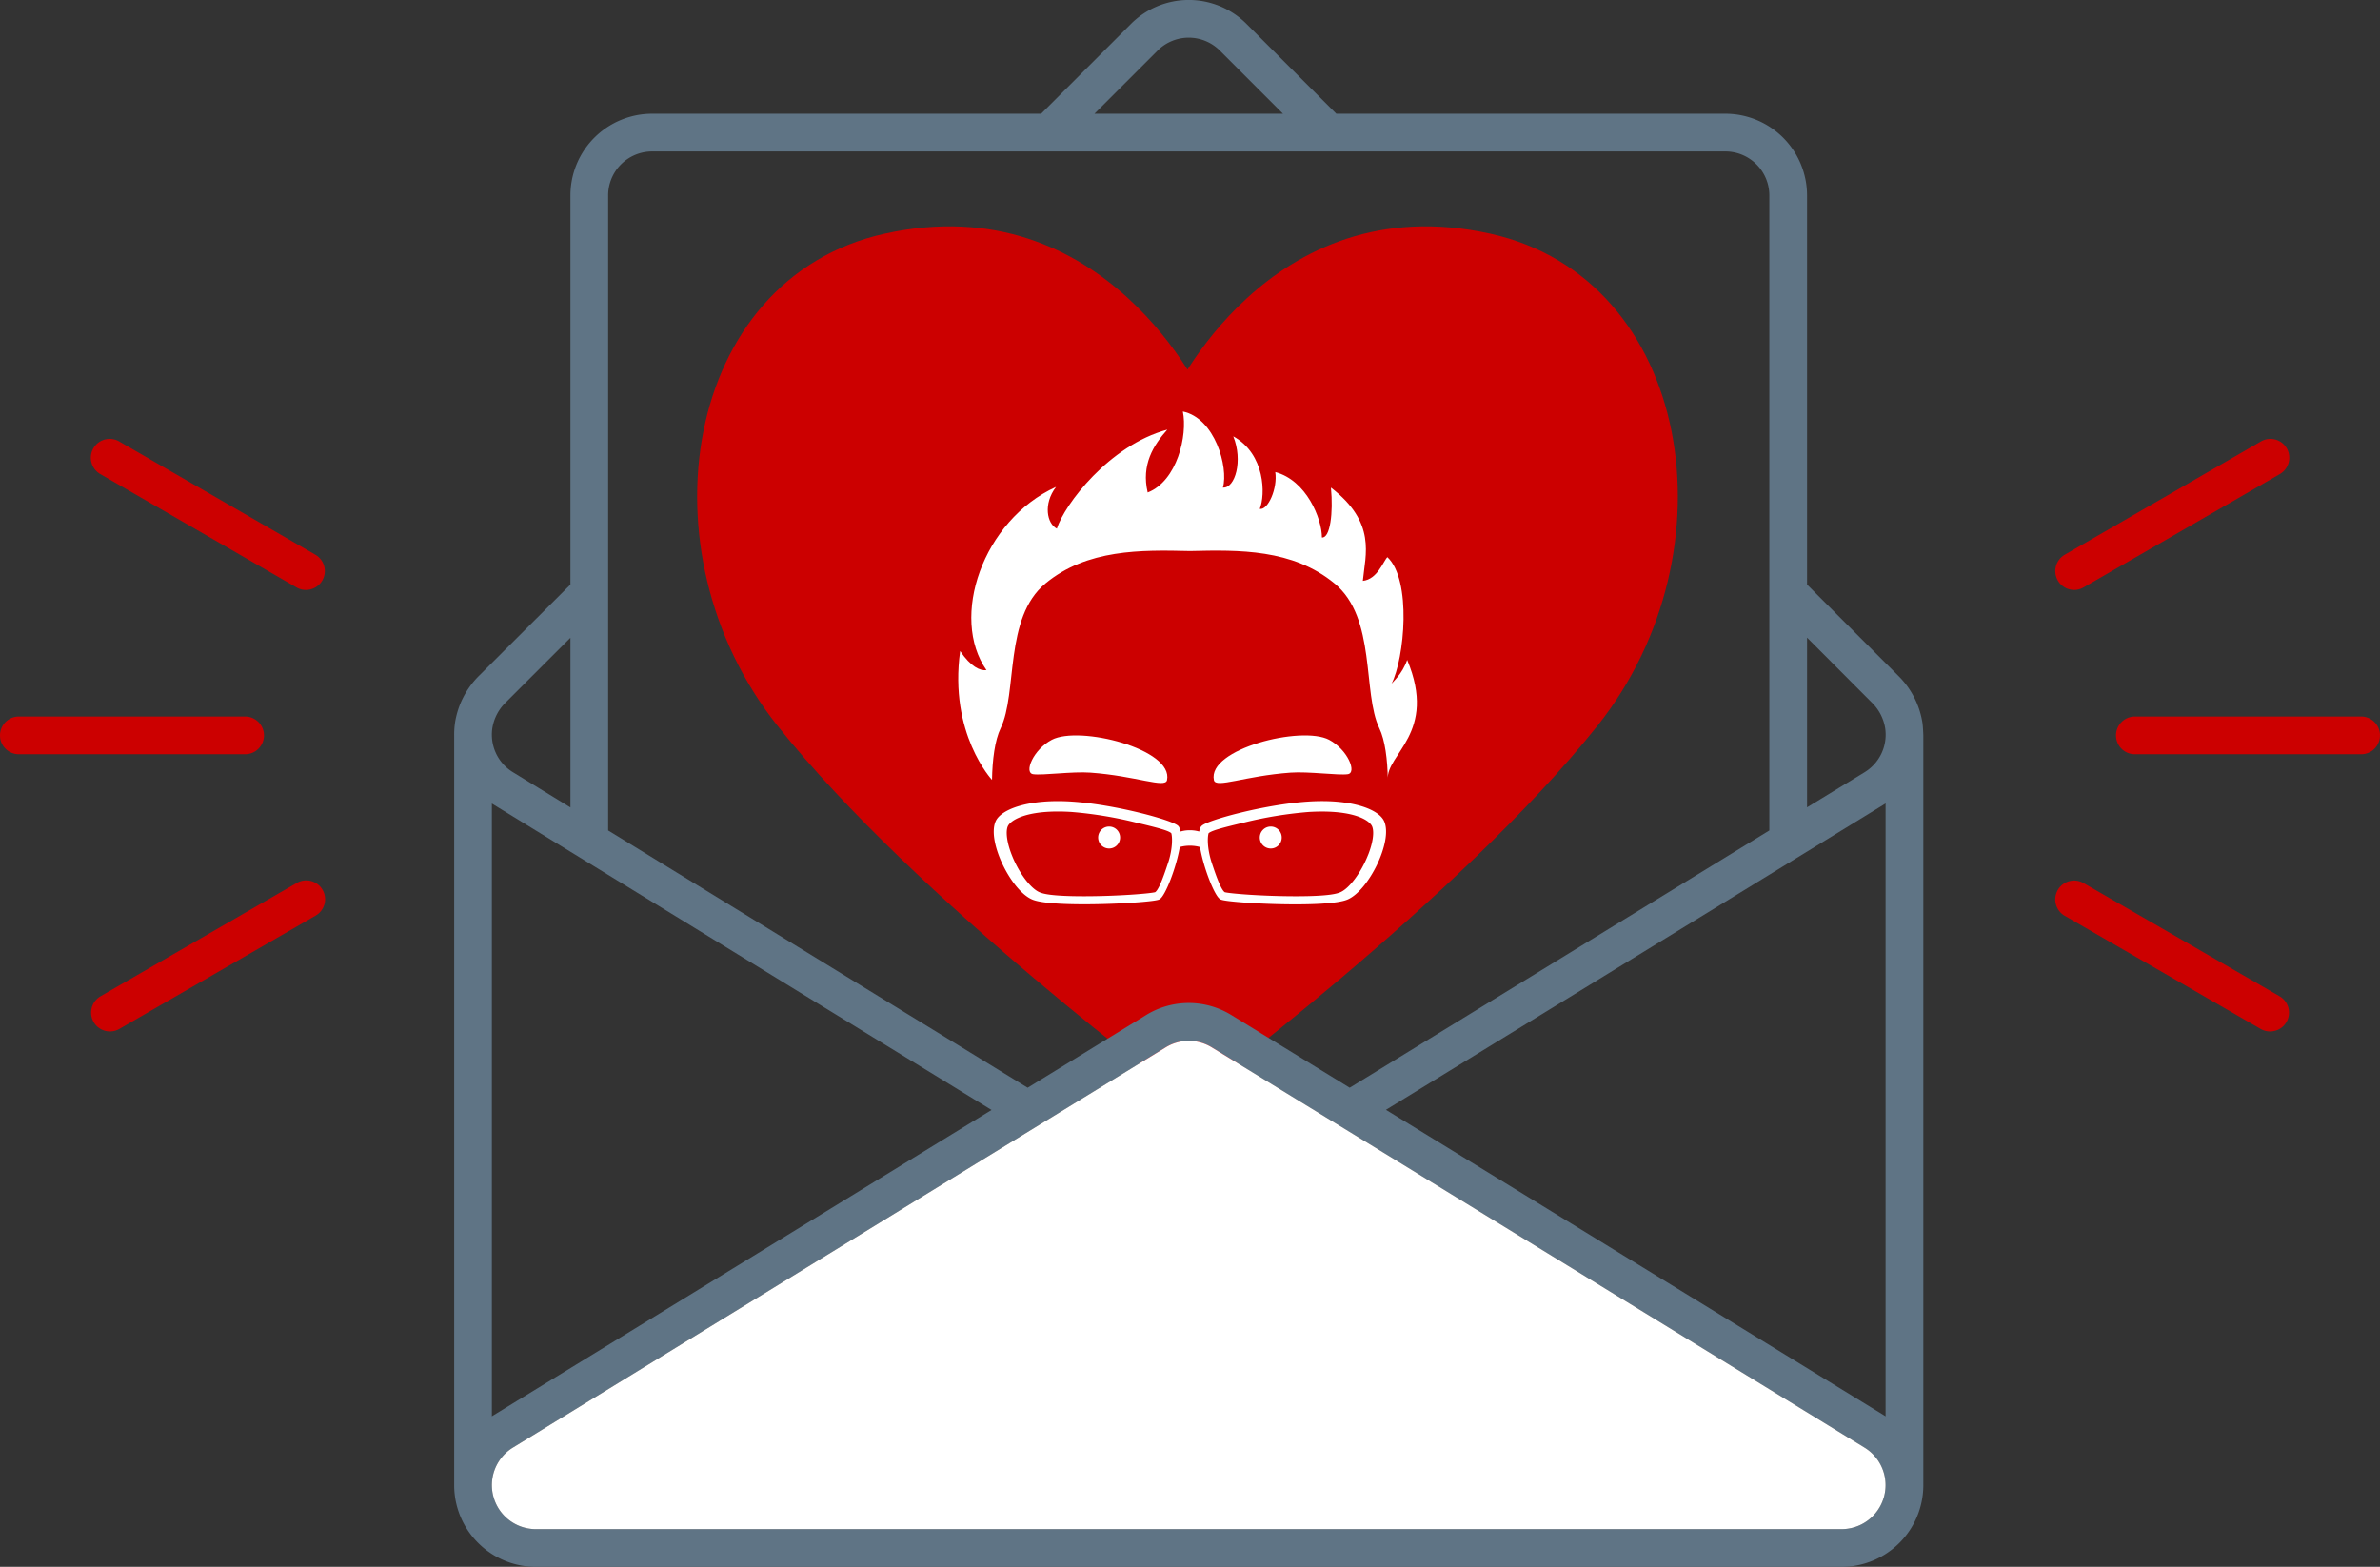
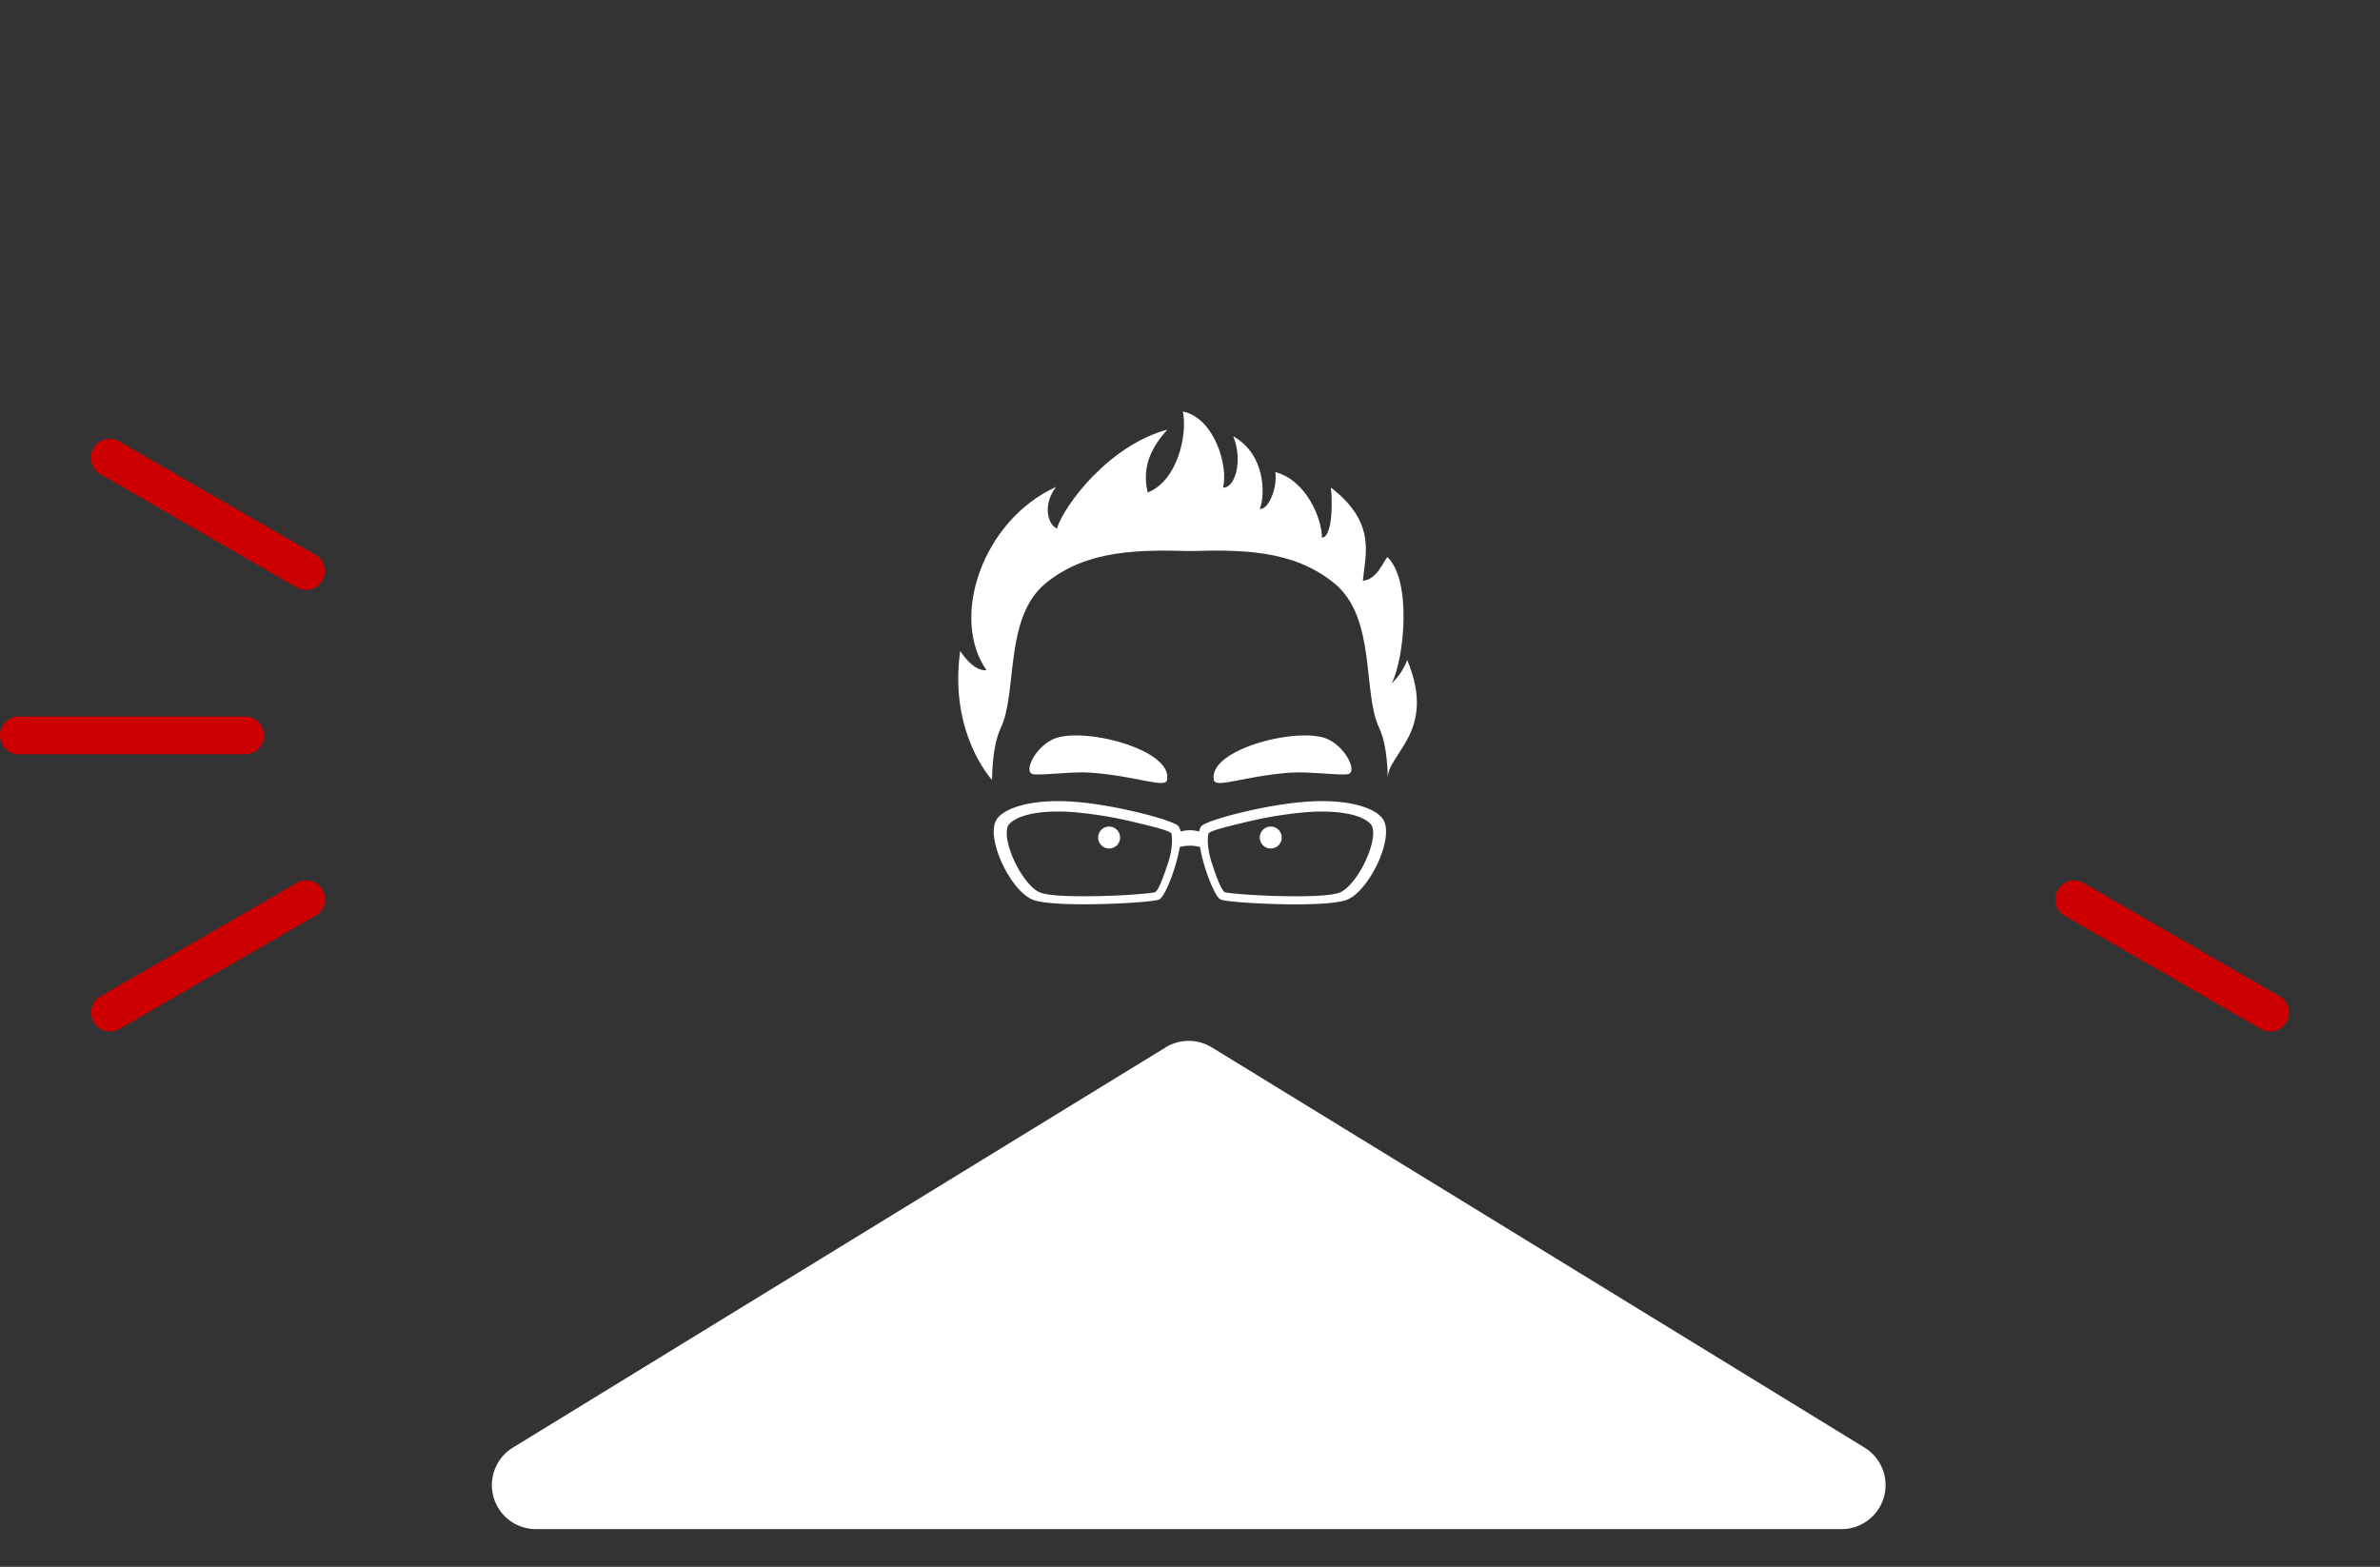
<svg xmlns="http://www.w3.org/2000/svg" id="レイヤー_1" data-name="レイヤー 1" viewBox="0 0 757.31 498.56">
  <rect x="0" y="0" width="757.31" height="498.56" fill="#333333" stroke="none" />
  <defs>
    <style>.cls-1{fill:#c00;}.cls-2,.cls-3{fill:#fff;}.cls-3{stroke:#fff;stroke-miterlimit:10;stroke-width:0.99px;}.cls-4{fill:#5f7485;}</style>
  </defs>
  <title>アートボード 1</title>
-   <path class="cls-1" d="M372.58,127s30.88-68.36,101.69-52.63c64,14.23,78.22,101,34.13,156.45S377.86,350.28,377.86,350.28s-86.46-64-130.55-119.46S217.45,88.6,281.44,74.37C352.25,58.64,383.13,127,383.13,127" />
  <path class="cls-2" d="M371.34,248.24c2.14-9.91-27.9-17.46-36.66-12.84-5.93,3.13-8.95,10.52-5.93,10.95s12.44-.92,18.2-.5C361.6,246.91,370.75,250.93,371.34,248.24Z" />
  <path class="cls-2" d="M386.26,248.24c-2.15-9.91,27.9-17.46,36.66-12.84,5.93,3.13,8.95,10.52,5.93,10.95s-12.45-.92-18.21-.5C396,246.91,386.85,250.93,386.26,248.24Z" />
  <path class="cls-2" d="M356.41,266.5a3.49,3.49,0,1,1-3.49-3.49A3.49,3.49,0,0,1,356.41,266.5Z" />
  <path class="cls-2" d="M441.6,248.13c-.09-6.39-.87-12.61-2.7-16.4-5.43-11.27-.87-35.06-14.25-46.07s-30.35-10.69-46-10.32c-15.67-.37-32.75-.62-46,10.32s-8.81,34.8-14.25,46.07c-1.83,3.79-2.64,10.05-2.74,16.43,0,0-13.79-14.7-10.14-41,3.38,5,6.35,6.35,8.38,6.08-11.71-16.66-1.3-47.64,22.13-58.31-4.17,5.47-2.86,11.72.26,13.28,2.34-7.55,16.66-26.55,35.14-31.5-4.42,4.95-8.33,11.19-6.24,20,9.37-3.64,12.75-18.22,11.19-25.77,10.15,2.08,14.58,17.7,12.75,24.21,3.91.26,6.42-8.64,3.29-16.31,10.24,5.68,10.25,18.66,8.43,23.08,2.6.52,5.72-6.51,4.94-11.71,9.89,2.6,14.84,14.83,14.84,20.82,2.61.26,3.65-7.81,2.87-15.88,14.57,11.2,10.93,21.35,10.15,29.68,4.68-.52,6.51-6.25,7.81-7.55,7.81,7.29,5.46,32.28,1.3,40.35.35-.65,3.38-3,5-7.65C457.54,233.36,440.9,239.88,441.6,248.13Z" />
  <path class="cls-3" d="M440,261.56c-1.53-3.55-10-6.92-23.81-6s-32.32,6-33.59,7.7a3.82,3.82,0,0,0-.57,2,9.89,9.89,0,0,0-3.41-.58,9.56,9.56,0,0,0-3.4.58,3.82,3.82,0,0,0-.57-2c-1.26-1.7-19.81-6.79-33.59-7.7s-22.28,2.47-23.81,6c-2.65,6.14,4.93,21.47,11.39,24.2s37.66,1.06,40,0c1.66-.78,5.29-10.08,6.33-16.63a12.76,12.76,0,0,1,3.65-.53,12.44,12.44,0,0,1,3.66.54c1,6.55,4.67,15.84,6.33,16.62,2.34,1.09,33.55,2.76,40,0S442.66,267.7,440,261.56Zm-67.87,13.21c-1.64,5-3.14,9-4.41,9.6-1.86.48-12.17,1.31-22.84,1.31-11.14,0-13.37-.93-14.31-1.32-2.95-1.25-6.74-6.26-9-11.92-1.65-4.1-2.16-7.82-1.34-9.71s5.17-5,16.43-5c1.38,0,2.82.05,4.28.14a129,129,0,0,1,20.44,3.33c7.27,1.74,10.94,2.67,11.76,3.68C373.55,266,373.75,269.86,372.14,274.77Zm63.56-2.33c-2.27,5.66-6.06,10.67-9,11.92-.94.39-3.17,1.32-14.31,1.32-10.67,0-21-.83-22.84-1.31-1.26-.65-2.77-4.61-4.41-9.6s-1.41-8.75-1-9.88c.83-1,4.49-1.94,11.76-3.68a129.19,129.19,0,0,1,20.44-3.33c1.46-.09,2.9-.14,4.28-.14,11.26,0,15.6,3.06,16.44,5S437.35,268.34,435.7,272.44Z" />
  <path class="cls-2" d="M400.86,266.5a3.49,3.49,0,1,0,3.49-3.49A3.49,3.49,0,0,0,400.86,266.5Z" />
  <g id="Illsutration">
-     <path id="Envelope" class="cls-4" d="M611.72,230A26.87,26.87,0,0,0,604,215l-29-29V62.19a26,26,0,0,0-26-26H425.22L396.63,7.6a26,26,0,0,0-36.76,0L331.28,36.19H207.51a26,26,0,0,0-26,26V186l-29.06,29a26.92,26.92,0,0,0-7.67,15,26.65,26.65,0,0,0-.26,4V472.56a26,26,0,0,0,26,26H586a26,26,0,0,0,26-26V234S611.91,231.31,611.72,230Zm-12.14,25.91c.14-.08.27-.18.41-.27V450.67c-.14-.09-.27-.19-.41-.27L441,353.14Zm-4-32.39a14.68,14.68,0,0,1,4.28,8.19,14,14,0,0,1-6.53,14L575,256.89v-54ZM368.35,16.09a14,14,0,0,1,19.8,0l20.1,20.1h-60ZM207.51,48.19H549a14,14,0,0,1,14,14V264.25L429.47,346.11,391.84,323a25.88,25.88,0,0,0-27.18,0L327,346.11,193.51,264.25V62.19A14,14,0,0,1,207.51,48.19Zm108,305L156.92,450.4c-.14.08-.27.18-.41.27v-195c.14.09.27.19.41.27ZM156.66,231.69a14.68,14.68,0,0,1,4.28-8.19l20.57-20.57v54l-18.32-11.23A14,14,0,0,1,156.66,231.69ZM586,486.56H170.51a14,14,0,0,1-7.32-25.93L370.93,333.26a14,14,0,0,1,14.64,0L593.31,460.63A14,14,0,0,1,586,486.56Z" />
    <g id="Lines">
      <path class="cls-1" d="M78,240H6a6,6,0,0,1,0-12H78a6,6,0,0,1,0,12Z" />
      <path class="cls-1" d="M97.33,187.71a5.93,5.93,0,0,1-3-.81L32,150.9a6,6,0,1,1,6-10.39l62.35,36a6,6,0,0,1-3,11.2Z" />
      <path class="cls-1" d="M35,328.2A6,6,0,0,1,32,317l62.35-36a6,6,0,1,1,6,10.39L38,327.39A6,6,0,0,1,35,328.2Z" />
-       <path class="cls-1" d="M751.31,240h-72a6,6,0,0,1,0-12h72a6,6,0,0,1,0,12Z" />
-       <path class="cls-1" d="M660,187.71a6,6,0,0,1-3-11.2l62.35-36a6,6,0,1,1,6,10.39L663,186.9A5.93,5.93,0,0,1,660,187.71Z" />
      <path class="cls-1" d="M722.32,328.2a6,6,0,0,1-3-.81l-62.35-36A6,6,0,1,1,663,281l62.35,36a6,6,0,0,1-3,11.2Z" />
    </g>
  </g>
  <path class="cls-2" d="M586,486.56H170.51a14,14,0,0,1-7.32-25.93L370.93,333.26a14,14,0,0,1,14.64,0L593.31,460.63A14,14,0,0,1,586,486.56Z" />
</svg>